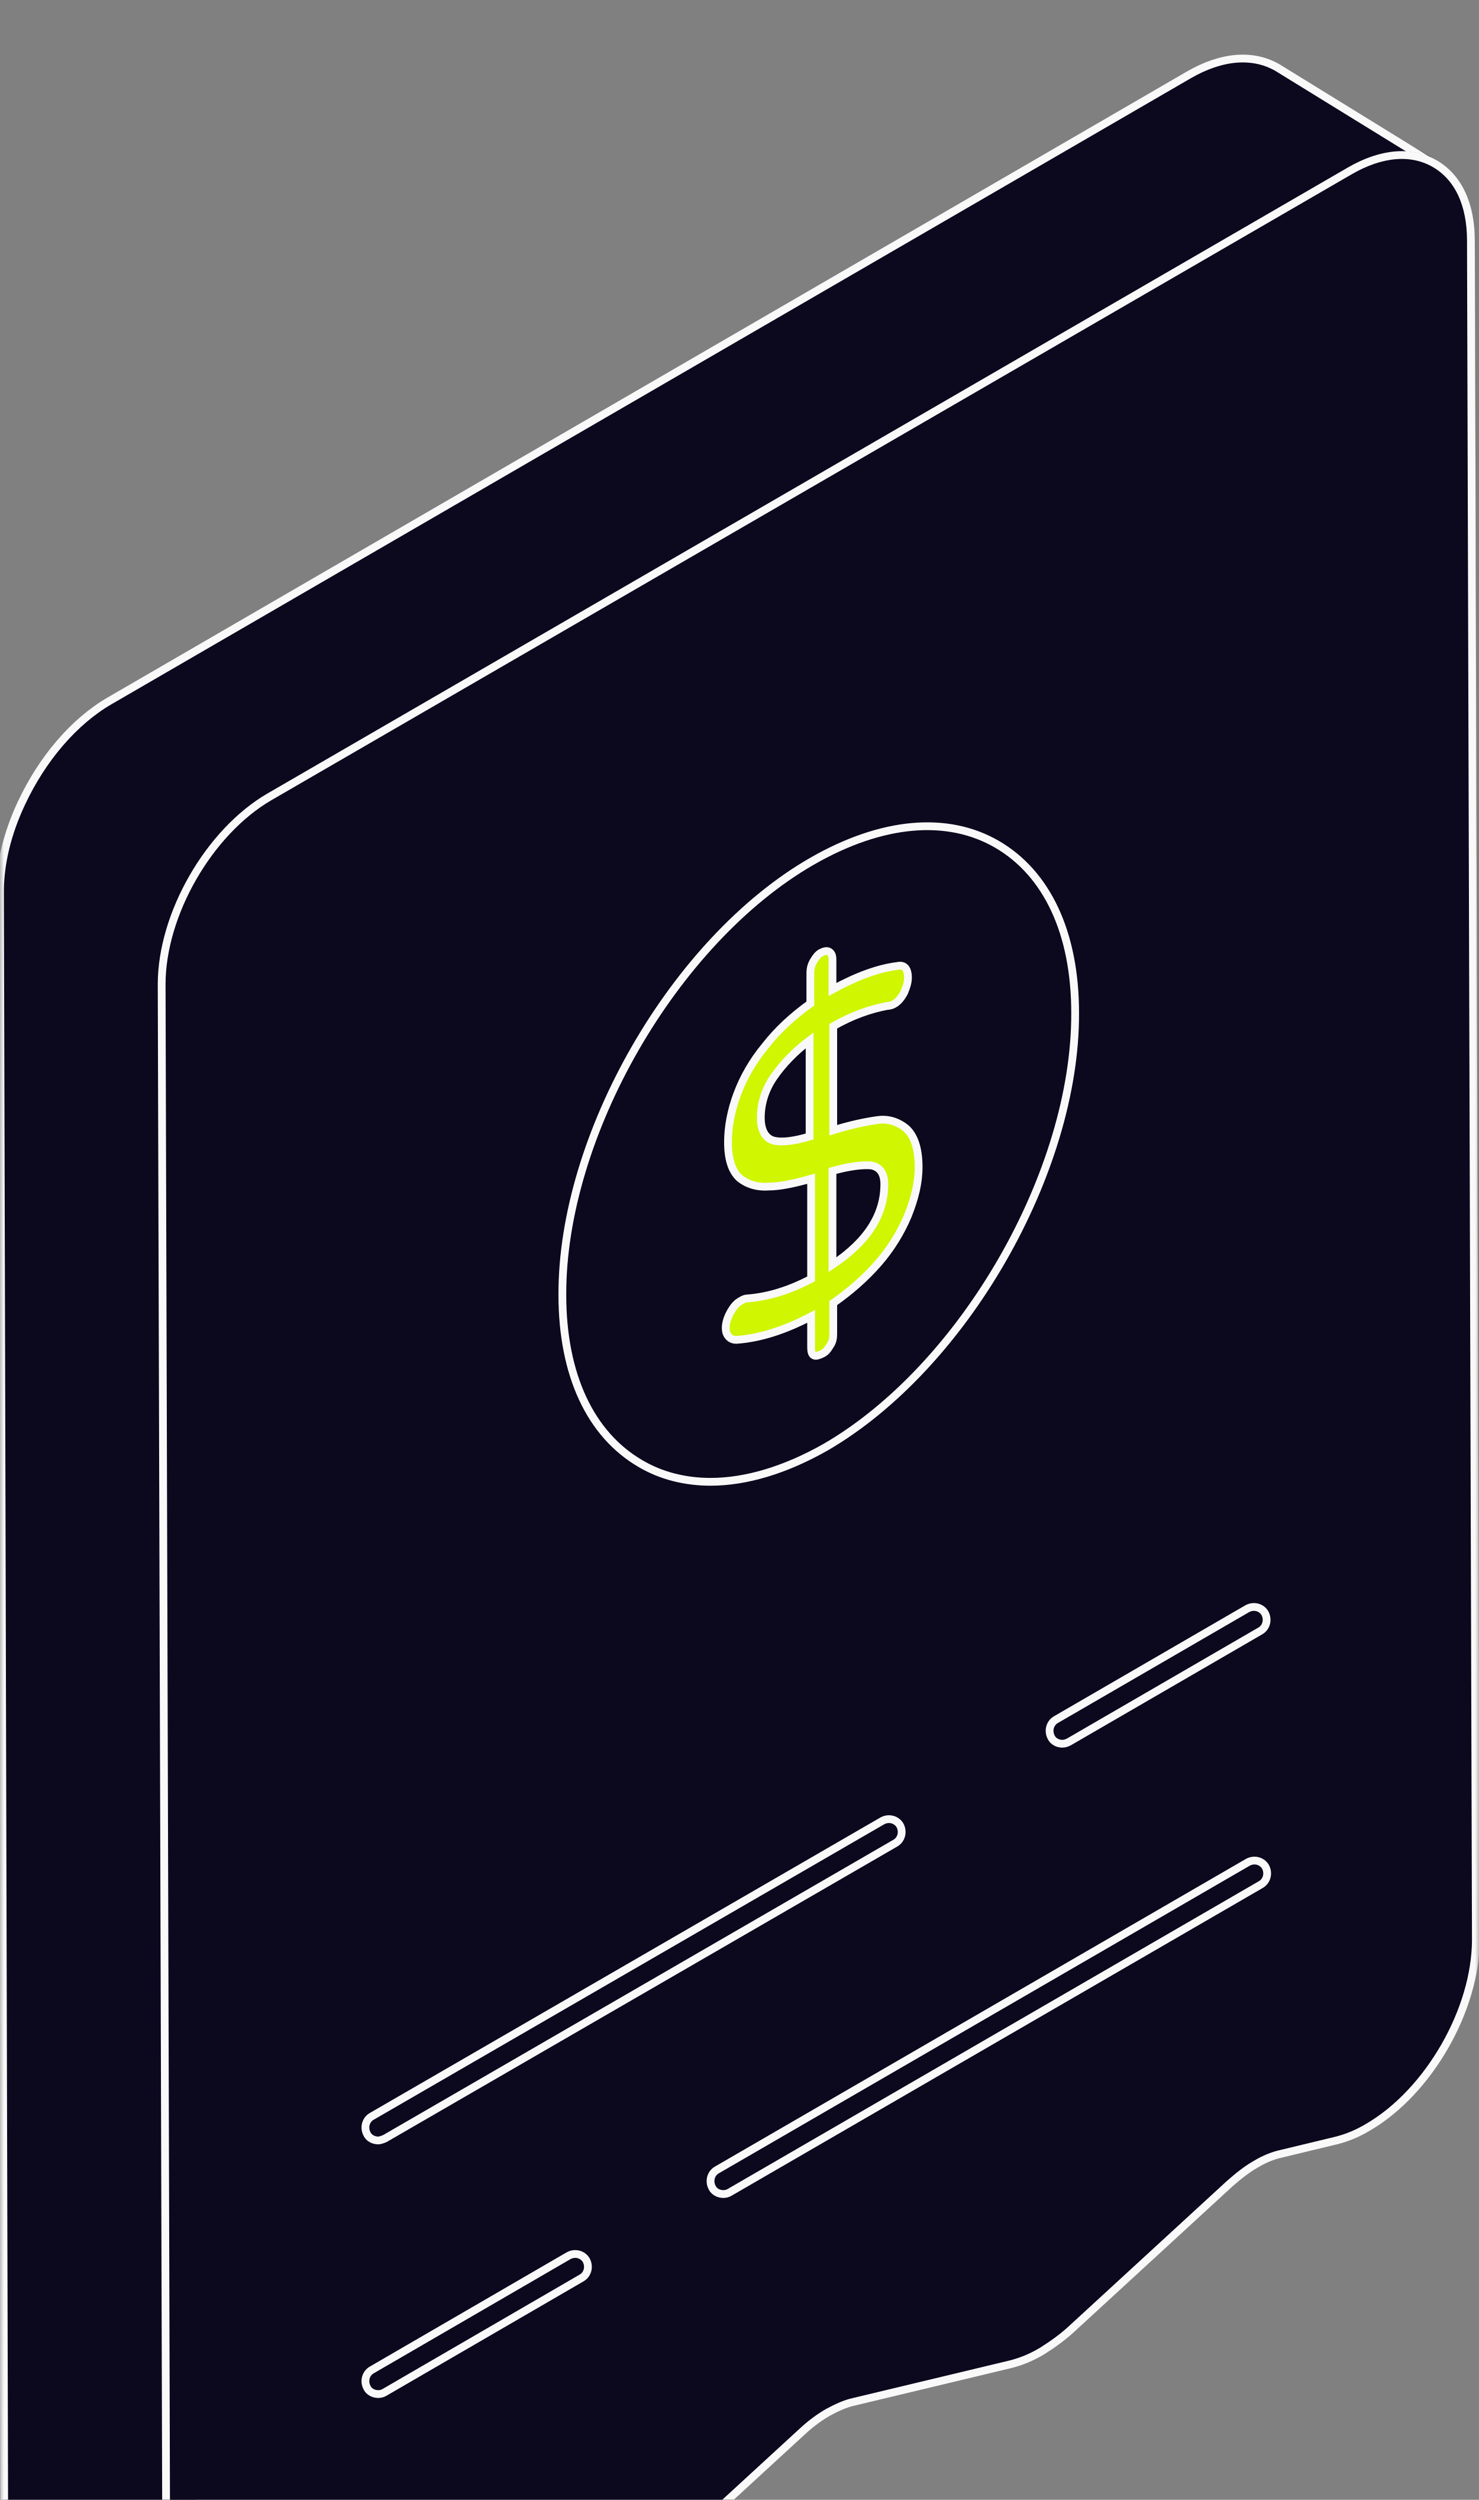
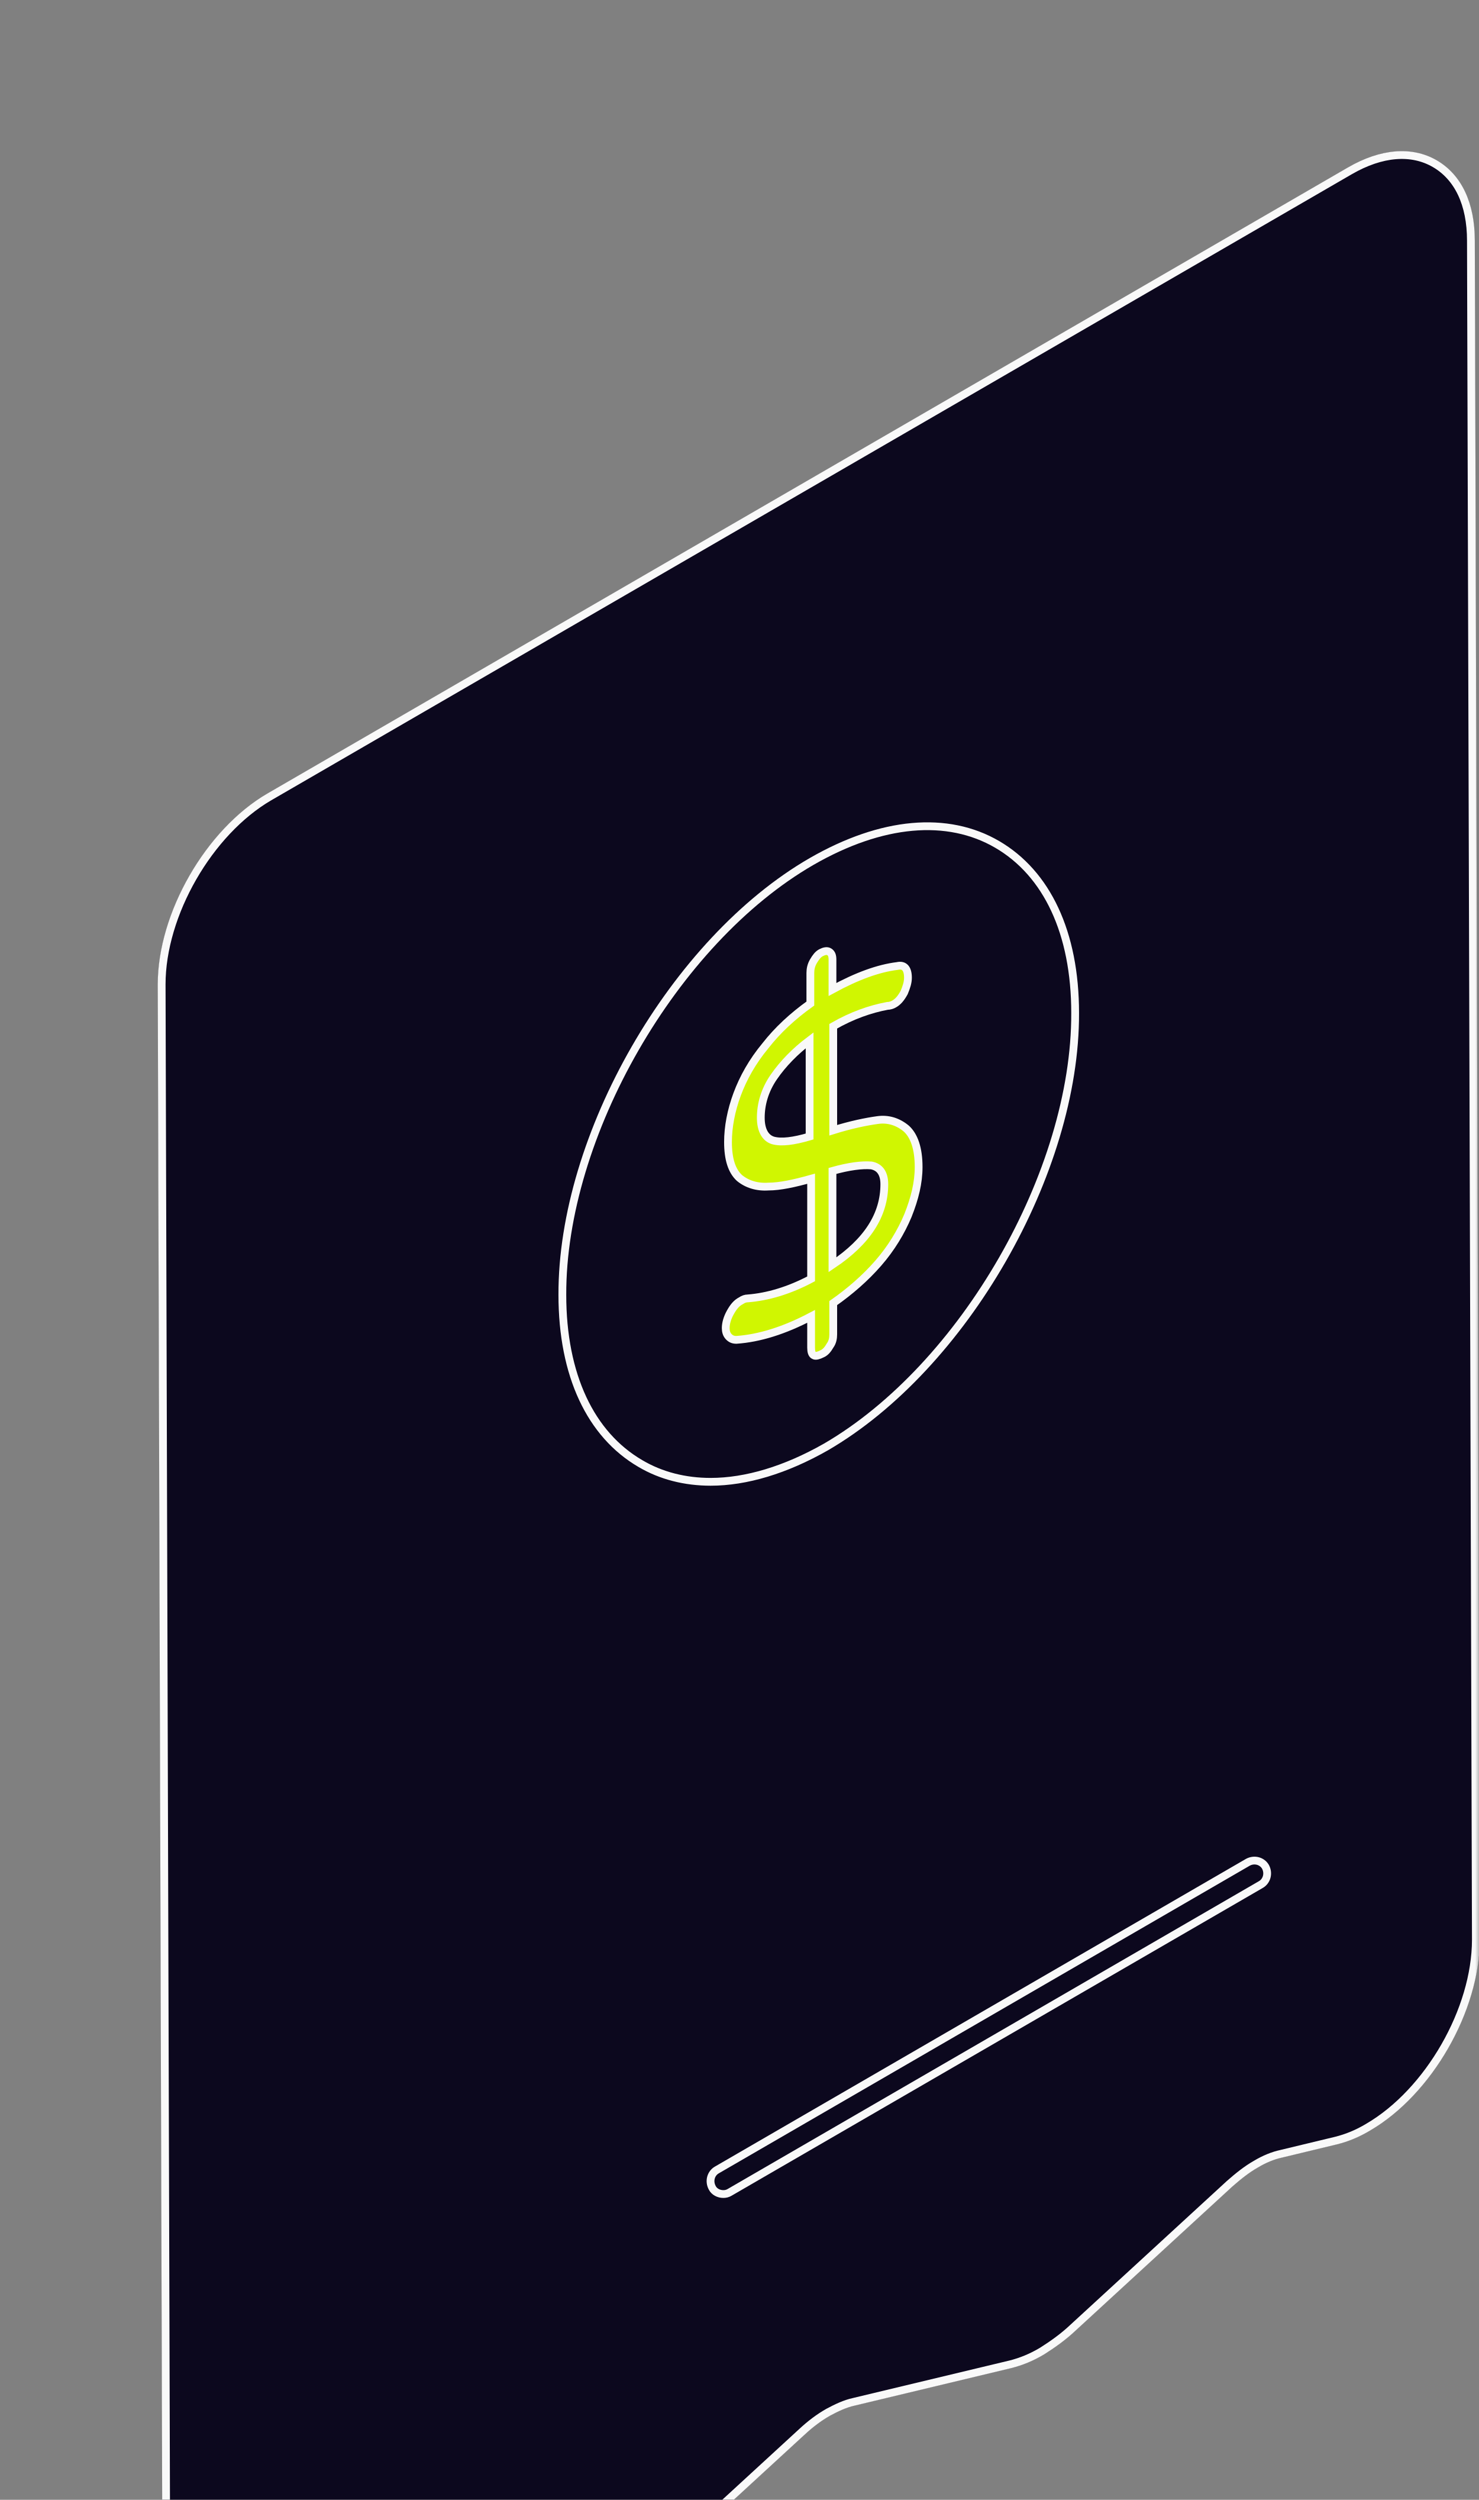
<svg xmlns="http://www.w3.org/2000/svg" width="190" height="321" viewBox="0 0 190 321" fill="none">
  <rect x="0" y="0" width="190" height="321" fill="#808080" stroke="none" />
  <mask id="mask0_919_16847" style="mask-type:luminance" maskUnits="userSpaceOnUse" x="0" y="0" width="190" height="356">
    <path d="M190 0H0V356H190V0Z" fill="white" />
  </mask>
  <g mask="url(#mask0_919_16847)">
-     <path fill-rule="evenodd" clip-rule="evenodd" d="M2.714 103.218C2.728 103.187 2.742 103.156 2.758 103.126C5.445 97.379 9.546 92.625 14.071 90L152.735 9.611C156.907 7.198 160.938 6.844 164.119 8.688L184.555 20.608C185.545 21.176 185.898 22.524 185.333 23.518C184.767 24.511 183.424 24.865 182.434 24.298C180.666 23.304 178.05 23.589 175.292 25.22L36.557 105.609C32.907 107.722 29.327 111.862 27.061 116.712C27.046 116.748 27.029 116.784 27.012 116.819C25.456 120.154 24.607 123.418 24.678 126.327L25.244 344.575C25.314 347.697 26.234 350.039 27.86 351.032L28.002 351.103C28.991 351.671 29.345 353.019 28.779 354.012C28.426 354.651 27.648 355.077 26.941 355.077C26.587 355.077 26.234 355.006 25.88 354.792C25.845 354.792 25.809 354.774 25.774 354.757C25.739 354.739 25.703 354.722 25.668 354.722L5.445 342.943C2.333 341.17 0.636 337.481 0.566 332.726L0 114.478C0 110.959 0.905 107.09 2.714 103.218Z" fill="#0C081E" />
-     <path d="M185.274 21.718L164.119 8.688C160.938 6.844 156.907 7.198 152.735 9.611L14.071 90C9.546 92.625 5.445 97.379 2.758 103.126C2.742 103.156 2.728 103.187 2.714 103.218C0.905 107.09 0 110.959 0 114.478L0.566 332.726C0.636 337.481 2.333 341.17 5.445 342.943L26.468 354.583" stroke="#F9F9F9" />
    <path d="M30.335 355.999C28.709 355.999 27.153 355.644 25.809 354.864C22.698 353.019 20.93 349.4 20.93 344.576L20.294 126.398C20.294 117.245 26.445 106.532 34.365 101.92L173.17 21.531C177.343 19.118 181.374 18.764 184.555 20.608C187.737 22.453 189.434 26.072 189.434 30.896L190.071 249.075C190.071 258.227 183.919 268.941 176 273.553C174.585 274.404 173.17 274.972 171.756 275.327L164.686 277.03C163.696 277.242 162.634 277.668 161.574 278.306C160.443 278.945 159.382 279.796 158.251 280.79L138.169 299.237C136.896 300.443 135.481 301.437 134.138 302.289C132.724 303.139 131.31 303.708 129.896 304.062L109.743 308.887C108.753 309.1 107.692 309.596 106.632 310.164C105.5 310.802 104.369 311.654 103.308 312.647L83.227 331.095C81.883 332.301 80.539 333.294 79.196 334.145C77.782 334.997 76.368 335.565 74.954 335.92L54.801 340.744C53.811 340.957 52.75 341.383 51.689 342.022C50.558 342.66 49.497 343.512 48.366 344.505L41.295 351.032C39.951 352.239 38.608 353.303 37.194 354.083C34.931 355.289 32.527 355.999 30.335 355.999Z" fill="#0C081E" />
-     <path d="M34.603 102.328L173.408 21.94C177.489 19.579 181.331 19.286 184.318 21.017C187.307 22.75 188.961 26.177 188.961 30.897V30.899L189.598 249.075V249.076C189.597 253.553 188.091 258.439 185.595 262.781C183.099 267.125 179.635 270.889 175.761 273.145L175.755 273.149C174.382 273.975 173.013 274.525 171.643 274.869L171.641 274.869L164.586 276.568C164.584 276.569 164.582 276.569 164.58 276.569C163.536 276.795 162.431 277.241 161.336 277.9C160.163 278.563 159.074 279.439 157.938 280.435L157.931 280.443L137.849 298.89L137.844 298.895C136.603 300.07 135.22 301.044 133.891 301.887C132.519 302.712 131.15 303.261 129.782 303.604H129.78L109.643 308.426C109.641 308.426 109.64 308.427 109.638 308.427C108.581 308.655 107.473 309.179 106.409 309.748L106.399 309.754C105.231 310.413 104.07 311.288 102.987 312.302L102.985 312.303L82.911 330.744L82.909 330.745C81.588 331.93 80.269 332.907 78.947 333.744C77.577 334.57 76.208 335.118 74.84 335.461L74.838 335.462L54.701 340.283C54.699 340.284 54.697 340.284 54.695 340.285C53.651 340.509 52.547 340.955 51.451 341.614C50.278 342.277 49.19 343.153 48.054 344.151L48.045 344.158L40.979 350.681L40.977 350.684C39.646 351.878 38.335 352.914 36.969 353.668C34.756 354.848 32.429 355.528 30.335 355.528C28.777 355.528 27.307 355.188 26.049 354.458C23.124 352.722 21.403 349.289 21.403 344.577V344.575L20.767 126.399C20.767 121.922 22.274 117.035 24.77 112.691C27.265 108.348 30.729 104.584 34.602 102.328" stroke="#F9F9F9" />
+     <path d="M34.603 102.328L173.408 21.94C177.489 19.579 181.331 19.286 184.318 21.017C187.307 22.75 188.961 26.177 188.961 30.897V30.899L189.598 249.075V249.076C189.597 253.553 188.091 258.439 185.595 262.781C183.099 267.125 179.635 270.889 175.761 273.145L175.755 273.149C174.382 273.975 173.013 274.525 171.643 274.869L171.641 274.869L164.586 276.568C164.584 276.569 164.582 276.569 164.58 276.569C163.536 276.795 162.431 277.241 161.336 277.9C160.163 278.563 159.074 279.439 157.938 280.435L157.931 280.443L137.849 298.89L137.844 298.895C136.603 300.07 135.22 301.044 133.891 301.887C132.519 302.712 131.15 303.261 129.782 303.604H129.78L109.643 308.426C109.641 308.426 109.64 308.427 109.638 308.427C108.581 308.655 107.473 309.179 106.409 309.748L106.399 309.754C105.231 310.413 104.07 311.288 102.987 312.302L102.985 312.303L82.911 330.744L82.909 330.745C81.588 331.93 80.269 332.907 78.947 333.744C77.577 334.57 76.208 335.118 74.84 335.461L74.838 335.462L54.701 340.283C54.699 340.284 54.697 340.284 54.695 340.285C50.278 342.277 49.19 343.153 48.054 344.151L48.045 344.158L40.979 350.681L40.977 350.684C39.646 351.878 38.335 352.914 36.969 353.668C34.756 354.848 32.429 355.528 30.335 355.528C28.777 355.528 27.307 355.188 26.049 354.458C23.124 352.722 21.403 349.289 21.403 344.577V344.575L20.767 126.399C20.767 121.922 22.274 117.035 24.77 112.691C27.265 108.348 30.729 104.584 34.602 102.328" stroke="#F9F9F9" />
    <path d="M82.265 187.933L82.262 187.931C75.881 184.213 72.243 176.601 72.243 166.272V166.271C72.208 156.086 75.781 144.726 81.594 134.624C87.406 124.521 95.431 115.722 104.251 110.63C113.289 105.427 121.726 104.714 128.101 108.428C134.483 112.147 138.119 119.758 138.119 130.087V130.089C138.154 140.274 134.581 151.634 128.769 161.744C122.957 171.856 114.933 180.673 106.112 185.801C100.931 188.751 95.851 190.279 91.287 190.279C88.038 190.279 84.941 189.516 82.265 187.933Z" fill="#0C081E" stroke="#F9F9F9" />
    <path d="M116.444 144.934C117.425 145.838 118.012 147.444 118.012 149.855C118.012 151.864 117.522 153.872 116.641 156.082C115.759 158.191 114.486 160.3 112.82 162.209C111.156 164.116 109.196 165.823 107.041 167.33V171.347C107.041 171.85 106.944 172.352 106.65 172.754C106.356 173.256 106.062 173.657 105.572 173.858C105.18 174.06 104.788 174.16 104.593 174.06C104.299 173.958 104.2 173.557 104.2 173.055V169.038C100.772 170.845 97.54 171.85 94.601 172.05C94.209 172.05 93.915 171.95 93.621 171.649C93.328 171.347 93.23 170.946 93.23 170.544C93.23 169.941 93.425 169.239 93.817 168.535C94.209 167.833 94.601 167.33 95.188 167.029C95.482 166.828 95.776 166.728 96.07 166.728C98.617 166.527 101.36 165.723 104.2 164.217V151.361C102.045 151.964 100.184 152.366 98.715 152.366C97.246 152.466 95.972 152.065 94.992 151.261C94.013 150.358 93.523 148.851 93.523 146.641C93.523 144.733 93.915 142.624 94.698 140.515C95.482 138.406 96.658 136.297 98.324 134.289C99.891 132.28 101.849 130.472 104.102 128.865V124.949C104.102 124.446 104.2 123.944 104.494 123.441C104.788 122.939 105.082 122.538 105.474 122.337C105.866 122.136 106.257 122.035 106.551 122.236C106.845 122.438 106.944 122.739 106.944 123.241V127.057C110.078 125.35 112.82 124.345 115.269 124.044C116.15 123.844 116.641 124.345 116.641 125.551C116.641 126.153 116.444 126.756 116.15 127.458C115.759 128.162 115.367 128.664 114.78 128.966C114.583 129.066 114.29 129.167 113.996 129.167C111.841 129.568 109.49 130.372 107.041 131.778V145.135C109.294 144.432 111.253 144.03 112.723 143.829C114.094 143.629 115.367 144.03 116.444 144.934ZM106.944 162.409C111.449 159.396 113.604 155.982 113.604 152.065C113.604 150.659 113.016 149.855 111.939 149.654C110.763 149.554 109.098 149.754 106.944 150.358V162.409ZM104.005 145.938V133.585C102.143 134.991 100.576 136.598 99.4 138.306C98.225 140.013 97.736 141.82 97.736 143.528C97.736 145.135 98.324 146.139 99.303 146.441C100.38 146.742 101.948 146.541 104.005 145.938Z" fill="#D0F601" stroke="#F9F9F9" />
-     <path d="M135.057 223.109L135.051 223.098C134.598 222.245 134.891 221.254 135.647 220.82L135.649 220.818L160.249 206.561C161.092 206.115 162.071 206.404 162.504 207.157C162.952 208.008 162.659 208.997 161.905 209.429L161.903 209.43L137.309 223.684C137.055 223.81 136.784 223.912 136.472 223.912C135.9 223.912 135.312 223.622 135.057 223.109Z" fill="#0C081E" stroke="#F9F9F9" />
-     <path d="M47.163 274.052L47.158 274.042C46.704 273.189 46.997 272.197 47.753 271.763L47.755 271.763L113.367 233.807C114.21 233.361 115.189 233.65 115.622 234.402C116.071 235.254 115.777 236.242 115.024 236.674L115.022 236.675L49.432 274.618C49.074 274.761 48.817 274.855 48.579 274.855C48.007 274.855 47.419 274.566 47.163 274.052Z" fill="#0C081E" stroke="#F9F9F9" />
    <path d="M91.499 280.934L91.494 280.922C91.04 280.07 91.333 279.078 92.089 278.645L92.091 278.644L160.319 239.128C161.162 238.681 162.141 238.97 162.574 239.723C163.023 240.574 162.729 241.562 161.976 241.995L161.974 241.996L93.738 281.516L93.731 281.52C93.465 281.681 93.199 281.736 92.915 281.736C92.343 281.736 91.755 281.446 91.499 280.934Z" fill="#0C081E" stroke="#F9F9F9" />
-     <path d="M47.163 306.618L47.158 306.607C46.704 305.754 46.997 304.763 47.753 304.329L47.755 304.327L73.062 289.645C73.904 289.199 74.884 289.488 75.317 290.24C75.766 291.092 75.472 292.08 74.718 292.512L74.716 292.513L49.402 307.201L49.395 307.205C49.129 307.365 48.863 307.421 48.579 307.421C48.007 307.421 47.419 307.131 47.163 306.618Z" fill="#0C081E" stroke="#F9F9F9" />
  </g>
</svg>